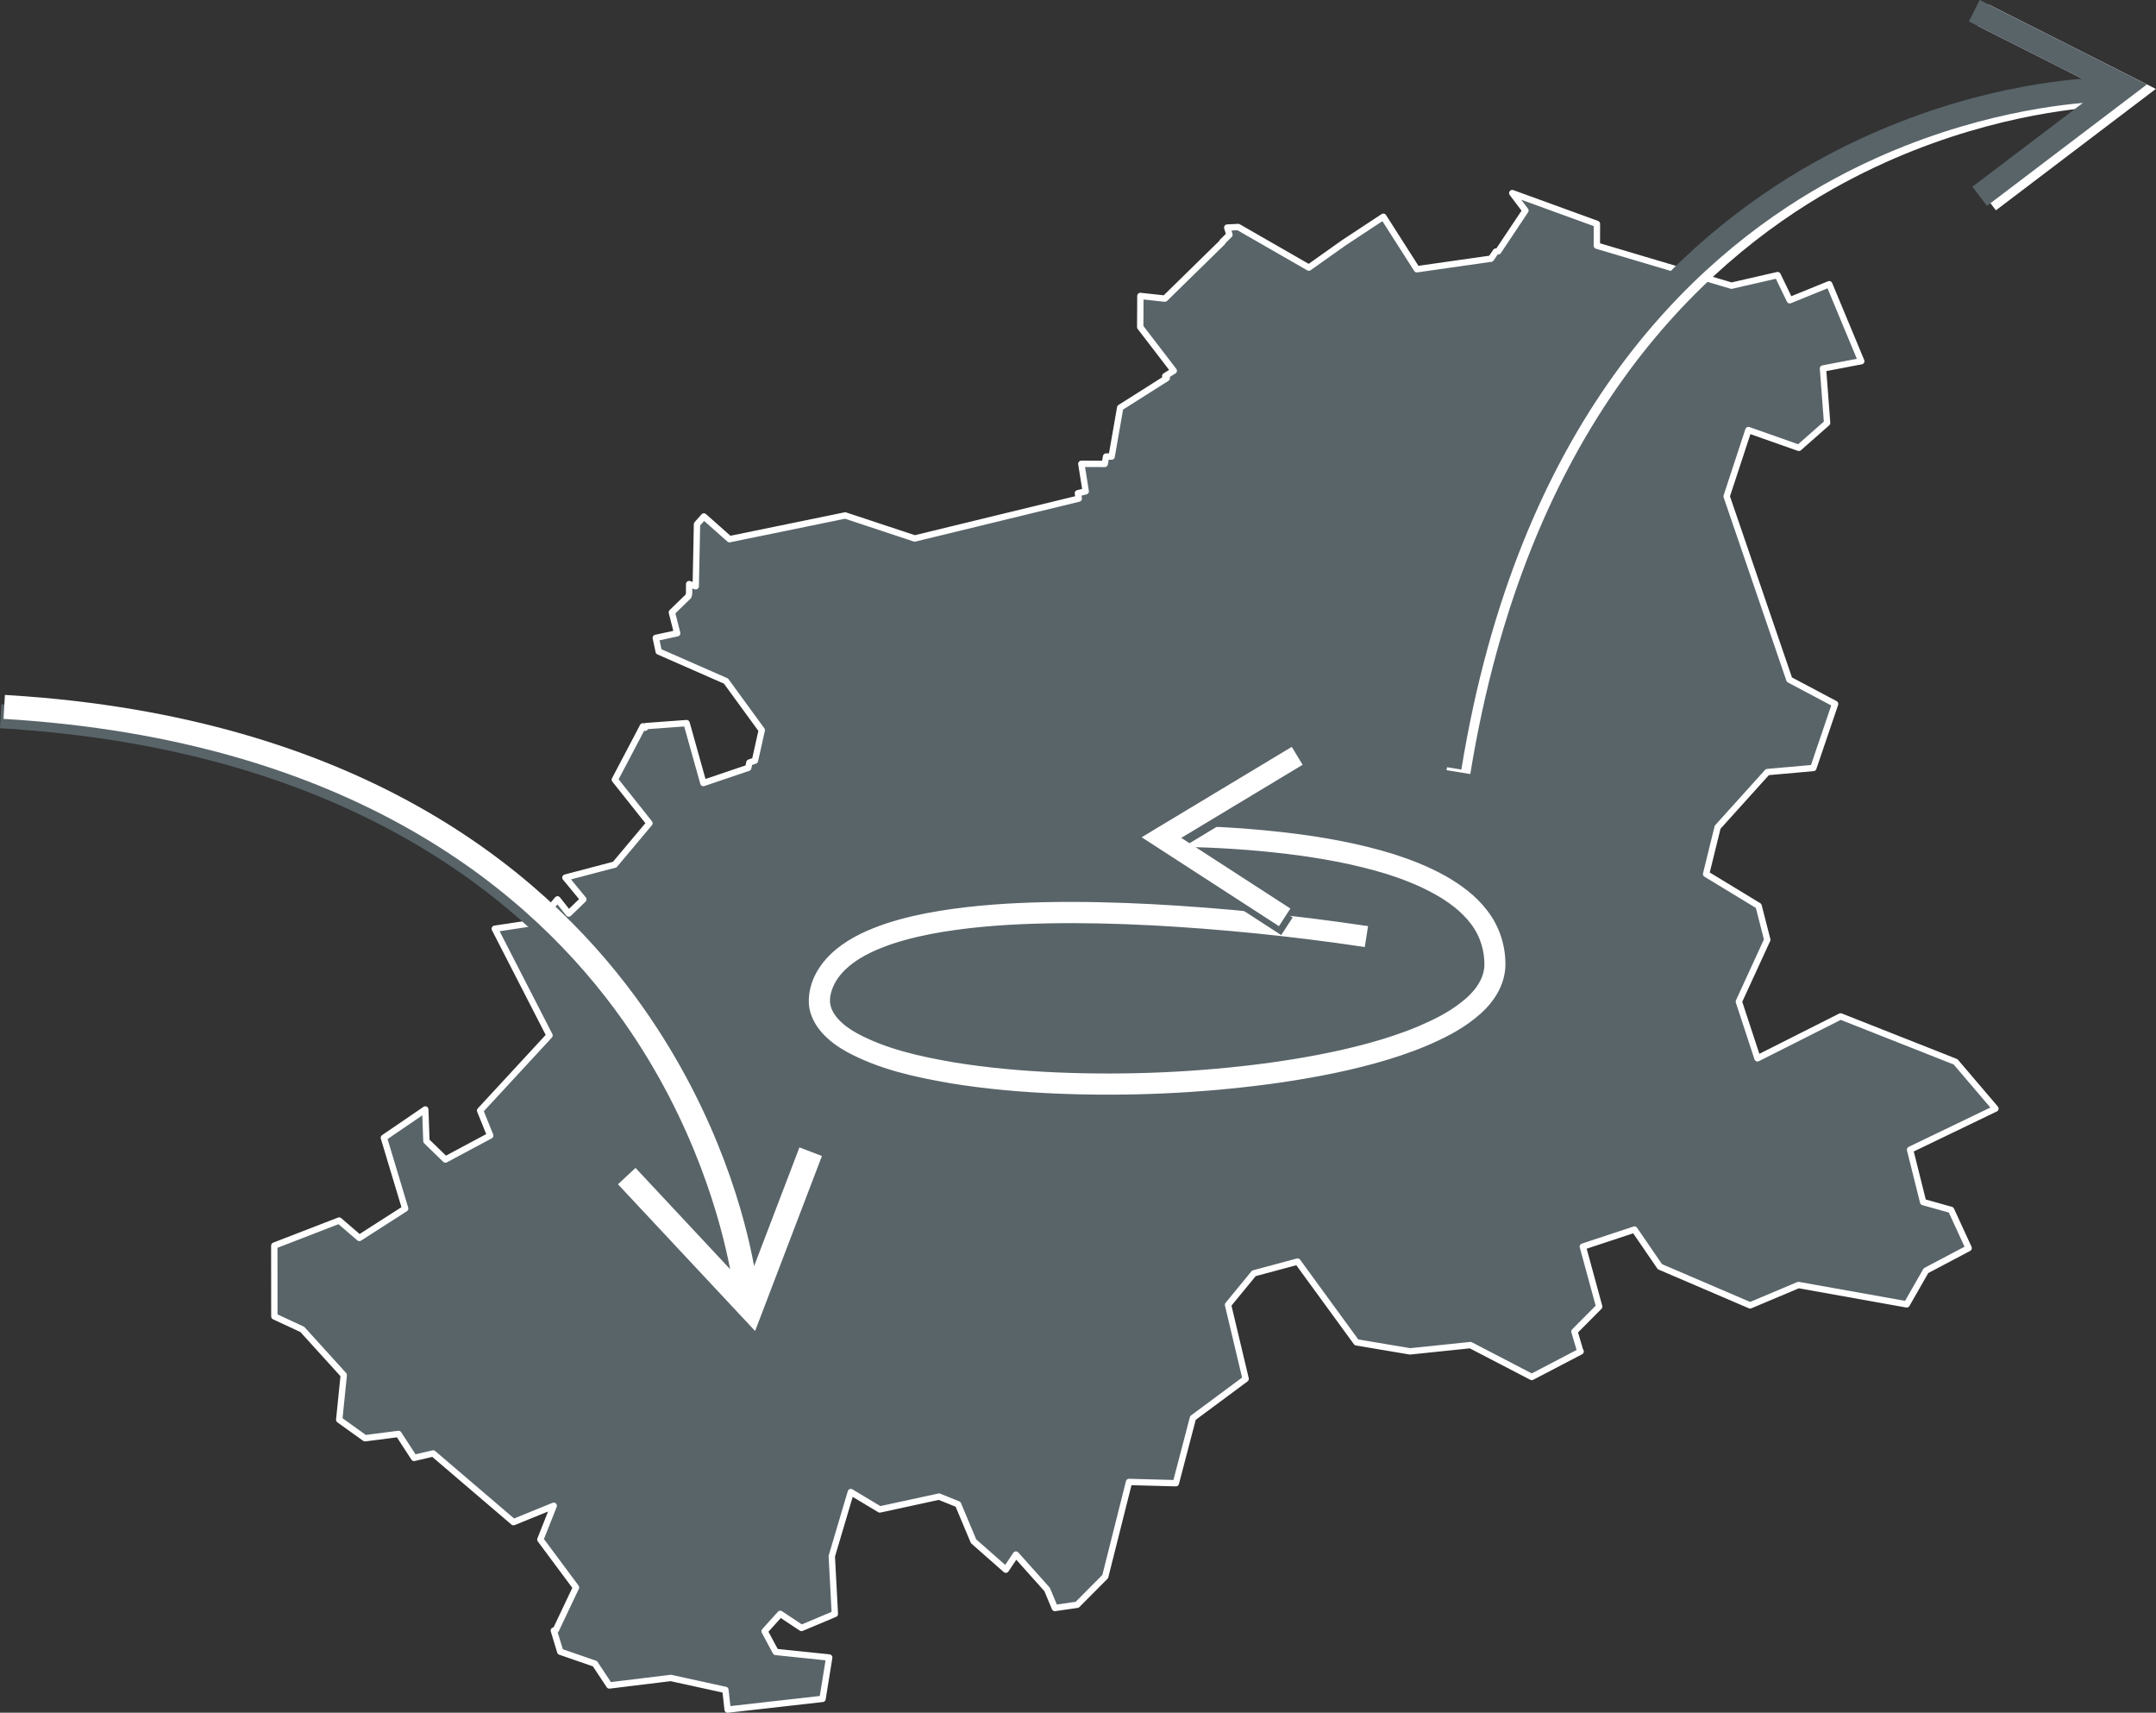
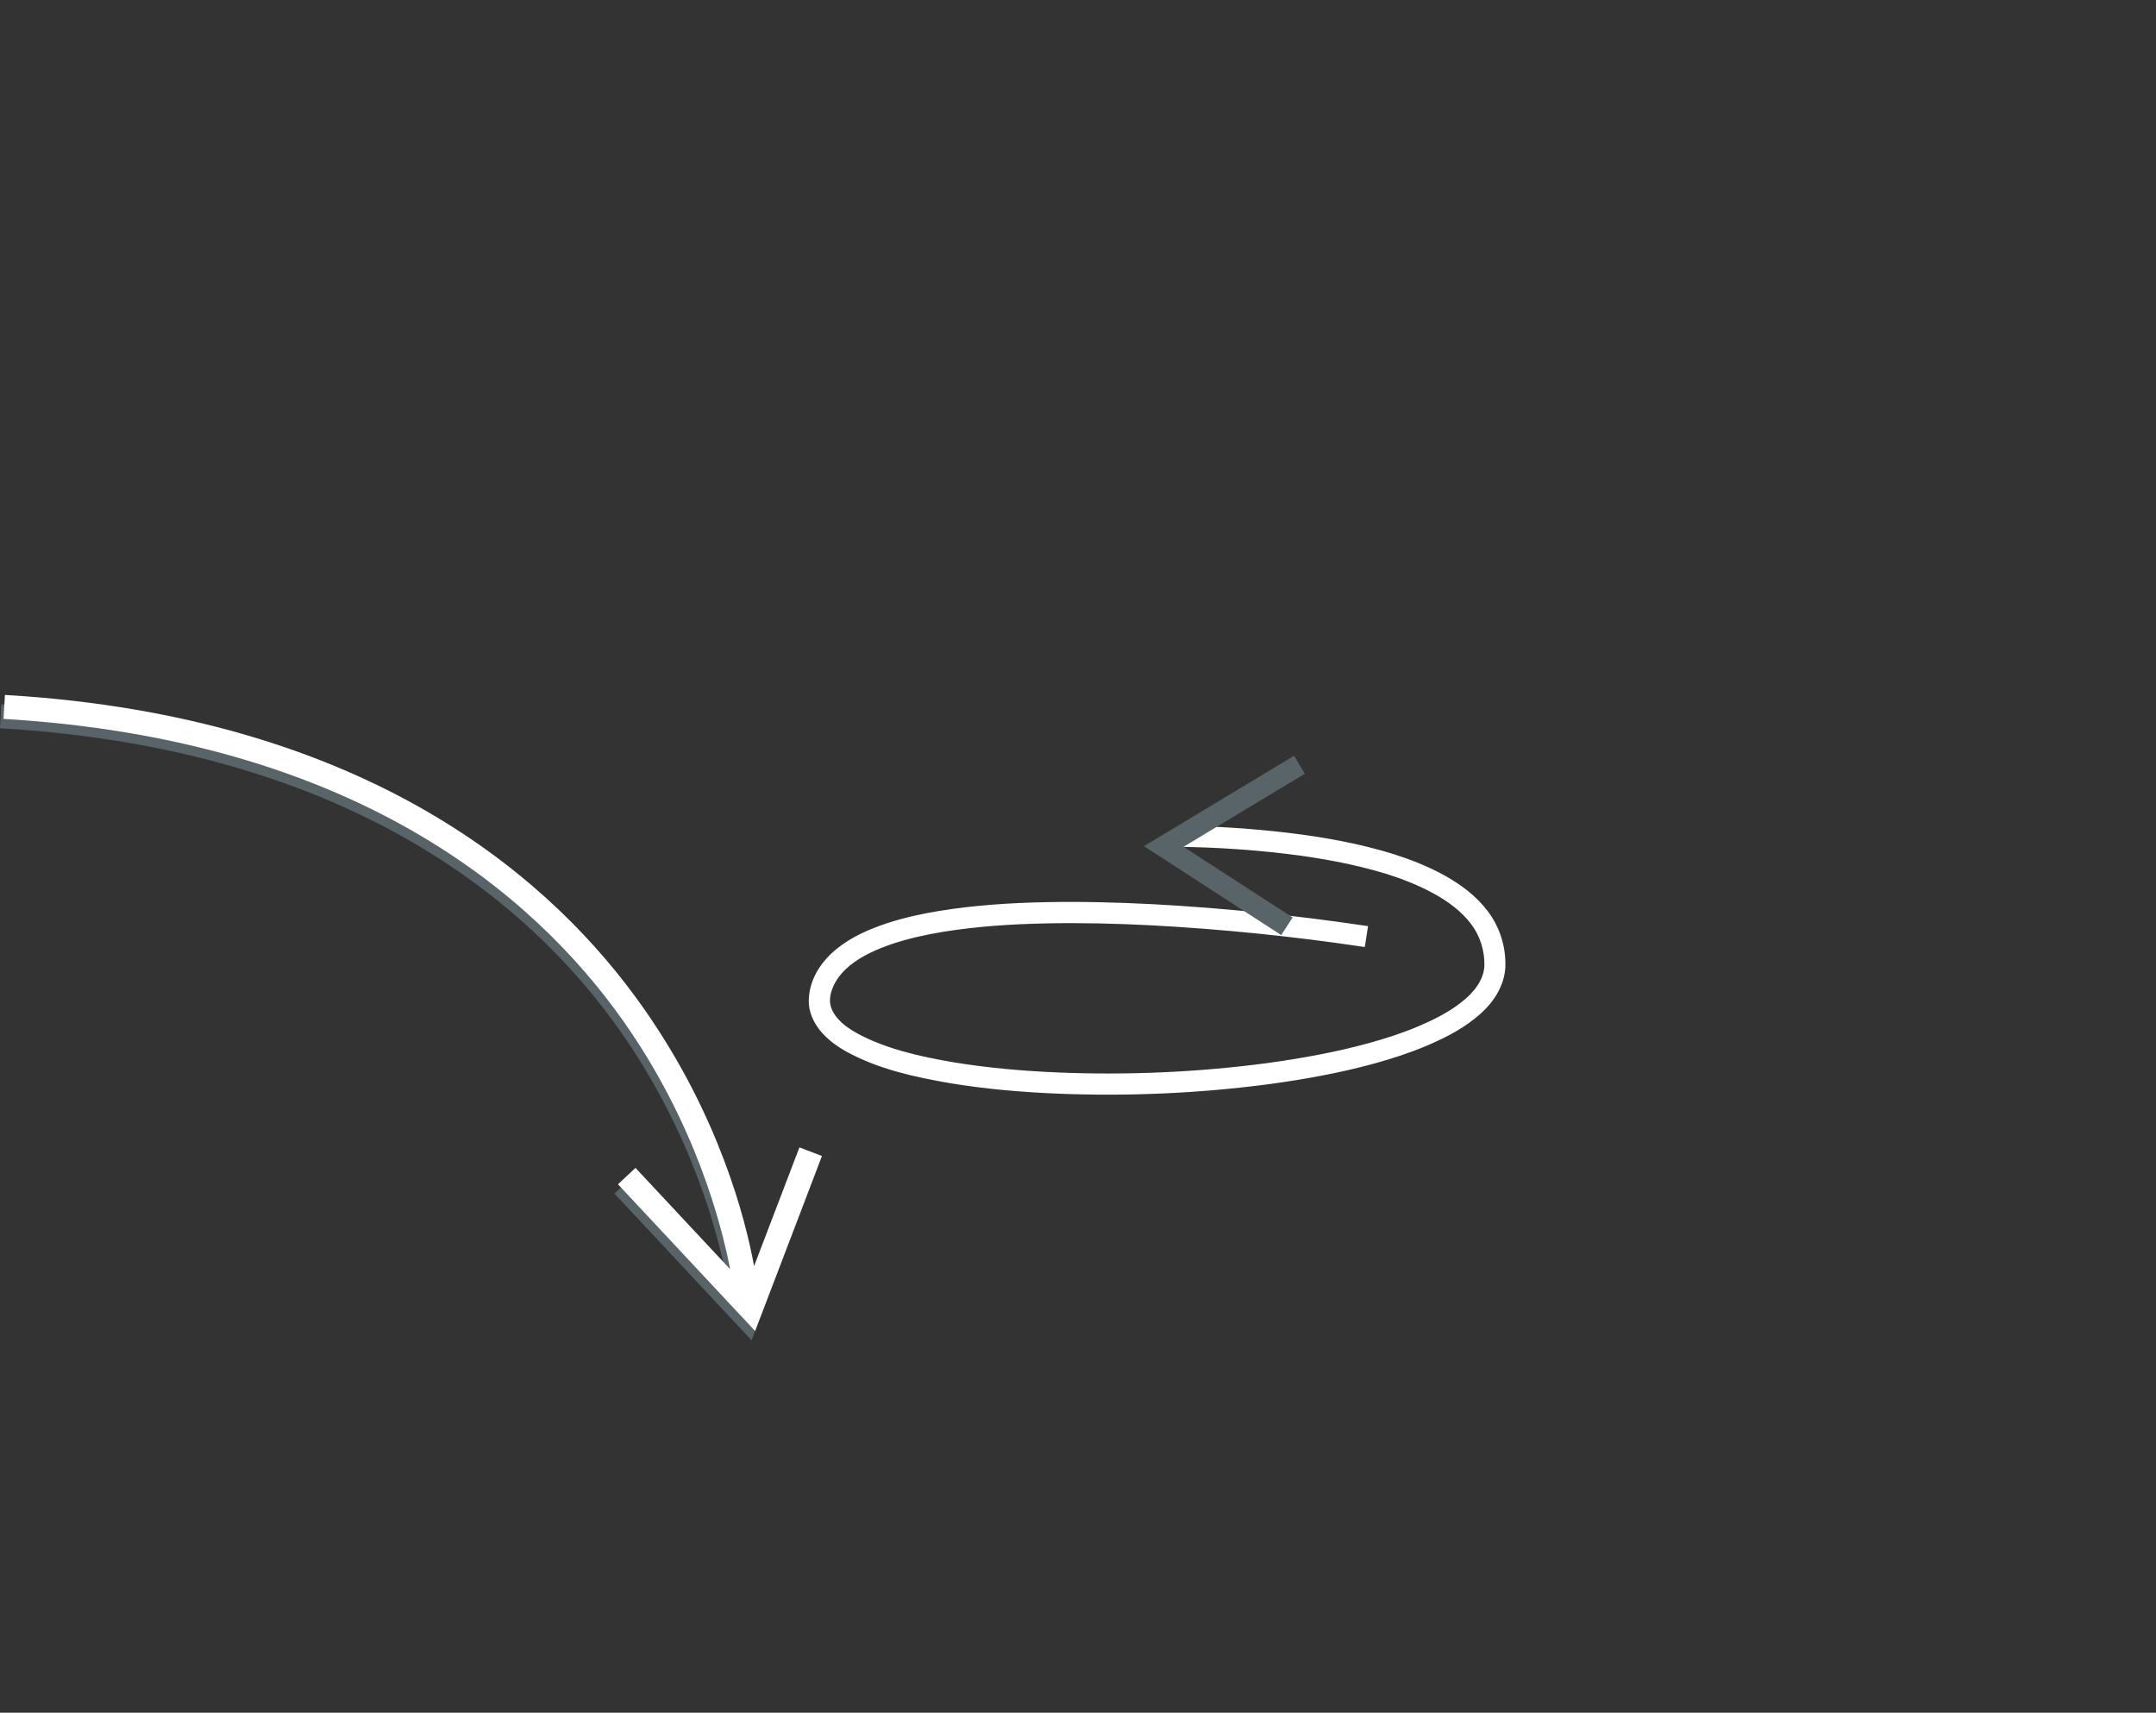
<svg xmlns="http://www.w3.org/2000/svg" id="SVG" viewBox="0 0 275.27 218.64">
  <rect x="0" y="0" width="275.27" height="218.64" fill="#333333" stroke="none" />
  <defs>
    <style>
      .cls-1 {
        stroke-miterlimit: 10;
        stroke-width: 1.01px;
      }

      .cls-1, .cls-2 {
        stroke: #fff;
      }

      .cls-1, .cls-3 {
        fill: #fff;
      }

      .cls-2 {
        stroke-linecap: round;
        stroke-linejoin: round;
        stroke-width: .81px;
      }

      .cls-2, .cls-4 {
        fill: #596469;
      }

      .cls-4, .cls-3 {
        stroke-width: 0px;
      }
    </style>
  </defs>
  <g id="Kreise">
-     <polygon class="cls-2" points="245.54 153.45 243.87 146.77 254.77 141.52 249.68 135.55 235 129.75 224.39 135.1 222.01 127.86 225.64 119.96 224.53 115.64 217.83 111.57 219.3 105.6 225.65 98.56 231.52 98.04 234.3 89.86 228.46 86.76 220.45 63.36 223.23 54.9 229.67 57.17 233.28 53.99 232.75 47.04 237.64 46.11 233.55 36.28 228.51 38.33 226.96 35.12 221.07 36.47 203.88 31.36 203.89 28.58 193.08 24.65 194.76 26.88 191.29 32.08 190.98 32.12 190.37 33.02 180.9 34.37 176.62 27.67 171.58 30.99 167.11 34.16 158.09 28.98 156.69 29.05 156.97 29.97 156.06 30.87 156.07 30.93 148.73 38.12 145.6 37.78 145.58 41.75 149.86 47.33 148.77 48.01 148.97 48.27 143.02 52.04 141.93 58.28 141.22 58.28 141.05 59.22 138.06 59.21 138.62 62.72 137.62 62.96 137.73 63.65 116.79 68.74 107.91 65.8 93.14 68.83 89.87 65.93 88.99 66.92 88.83 74.84 87.99 74.56 87.98 75.77 87.9 76.11 85.78 78.17 86.46 80.84 83.73 81.43 84.1 83.17 92.69 86.94 97.26 93.21 96.39 97.1 95.68 97.34 95.53 98.02 89.8 99.96 87.66 92.31 82.48 92.69 82.36 92.9 82.08 92.72 82.08 92.72 81.5 93.83 78.5 99.53 82.92 105.09 78.49 110.37 72.19 112.03 74.48 114.81 72.61 116.62 71.18 114.81 68.74 117.72 63.17 118.56 70.16 132.18 61.3 141.77 62.59 144.96 56.87 148.02 54.44 145.66 54.3 141.63 49.01 145.24 51.73 154.28 45.88 158.03 43.3 155.81 35.02 159.01 35.03 168.05 38.6 169.71 43.89 175.54 43.31 181.24 46.6 183.6 50.88 183.05 52.87 186.11 55.3 185.54 65.56 194.31 70.7 192.22 68.99 196.53 73.54 202.65 70.97 208.07 70.71 208.15 71.53 210.85 75.96 212.38 77.8 215.16 85.64 214.2 92.62 215.73 92.9 218.24 105.02 216.87 105.87 211.59 99.04 210.88 97.62 208.24 99.62 206.02 102.33 207.82 106.59 206.03 106.2 198.66 108.63 190.47 112.33 192.69 119.89 191.05 122.32 192.03 124.3 196.75 128.42 200.38 129.71 198.45 133.69 202.9 134.68 205.27 137.53 204.86 141.11 201.26 144.15 189.18 150.13 189.34 152.31 181.01 159.04 176.02 156.79 166.57 160.09 162.55 165.67 161.05 173.19 171.36 180.03 172.51 187.74 171.71 195.57 175.78 201.81 172.52 201.72 172.35 201.02 169.98 204.18 166.8 202.09 159.14 208.68 156.96 211.93 161.7 223.45 166.64 229.62 164.04 243.44 166.51 245.9 162.21 251.35 159.33 249.11 154.45 245.54 153.45" />
-   </g>
+     </g>
  <path class="cls-1" d="M184.12,112.16c-2.04-1.12-4.19-1.96-6.38-2.66-4.38-1.35-8.87-2.15-13.37-2.69-2.25-.26-4.51-.47-6.77-.62-1.13-.07-2.26-.14-3.39-.18l-3.28-.11-.04,1.69,3.25.1c1.12.04,2.23.11,3.35.18,2.23.14,4.46.35,6.68.61,4.43.53,8.84,1.32,13.07,2.62,2.1.67,4.16,1.48,6.06,2.53,1.9,1.04,3.66,2.34,4.91,4.01,1.26,1.65,1.89,3.72,1.81,5.75-.11,1.93-1.45,3.67-3.13,4.95-1.66,1.33-3.66,2.31-5.67,3.17-2.03.85-4.15,1.54-6.29,2.13-4.29,1.18-8.7,1.97-13.13,2.58-8.87,1.17-17.85,1.56-26.79,1.19-4.47-.19-8.93-.58-13.33-1.3-4.36-.75-8.8-1.73-12.57-3.8-1.84-1.02-3.52-2.54-3.64-4.37-.06-.89.24-1.88.72-2.75.48-.87,1.17-1.64,1.97-2.3,1.61-1.33,3.64-2.21,5.7-2.91,2.08-.68,4.25-1.16,6.43-1.52,4.38-.71,8.85-1,13.33-1.09,4.47-.09,8.96.02,13.44.25,8.95.48,17.91,1.39,26.77,2.7l.26-1.67c-8.95-1.32-17.92-2.23-26.94-2.72-4.51-.23-9.03-.35-13.56-.26-4.52.09-9.06.38-13.57,1.11-2.25.37-4.49.86-6.69,1.58-2.18.74-4.37,1.67-6.25,3.21-1.85,1.53-3.4,3.76-3.31,6.49.08,1.36.78,2.59,1.62,3.51.85.93,1.85,1.63,2.87,2.21,4.15,2.27,8.67,3.22,13.14,4,4.49.74,9.01,1.13,13.53,1.32,9.05.37,18.11-.02,27.09-1.21,4.49-.61,8.96-1.42,13.35-2.62,2.19-.61,4.37-1.31,6.49-2.2,2.11-.9,4.21-1.92,6.07-3.4.93-.73,1.81-1.58,2.5-2.62.69-1.03,1.18-2.26,1.26-3.55.11-2.48-.67-4.94-2.14-6.87-1.46-1.94-3.42-3.36-5.45-4.48h0Z" />
-   <path class="cls-3" d="M253.9.57l-1.38,2.74,14.49,7.31c-5.94.47-19.52,2.44-34.28,10.71-17.18,9.63-38.99,29.93-47.18,72.18h0c-.3,1.57-.59,3.18-.86,4.81l3.03.49c7.2-44.22,29.19-65.06,46.37-74.73,14.02-7.89,27.22-9.87,32.98-10.37l-14.1,10.7,1.86,2.44,20.42-15.5L253.9.57Z" />
-   <path class="cls-4" d="M252.76,0l-1.38,2.74,14.49,7.31c-5.94.47-19.52,2.44-34.28,10.71-17.18,9.63-38.99,29.93-47.18,72.18h0c-.3,1.57-.59,3.18-.86,4.81l3.03.49c7.2-44.22,29.19-65.06,46.37-74.73,14.02-7.89,27.22-9.87,32.98-10.37l-14.1,10.7,1.86,2.44,20.42-15.5L252.76,0Z" />
  <path class="cls-4" d="M104.49,148.76l-2.87-1.1-5.79,15.16c-1.07-5.86-4.42-19.17-14.16-33-11.33-16.11-33.75-35.73-76.62-39.56h0c-1.6-.14-3.22-.26-4.87-.36l-.18,3.06c44.73,2.65,67.7,22.4,79.08,38.5,9.28,13.14,12.6,26.07,13.69,31.75l-12.08-12.93-2.24,2.09,17.51,18.73,8.54-22.36Z" />
-   <path class="cls-3" d="M104.94,147.57l-2.87-1.1-5.79,15.16c-1.07-5.86-4.42-19.17-14.16-33-11.33-16.11-33.75-35.73-76.62-39.56h0c-1.6-.14-3.22-.26-4.87-.36l-.18,3.06c44.73,2.65,67.7,22.4,79.08,38.5,9.28,13.14,12.6,26.07,13.69,31.75l-12.08-12.93-2.24,2.09,17.51,18.73,8.54-22.36Z" />
+   <path class="cls-3" d="M104.94,147.57l-2.87-1.1-5.79,15.16c-1.07-5.86-4.42-19.17-14.16-33-11.33-16.11-33.75-35.73-76.62-39.56c-1.6-.14-3.22-.26-4.87-.36l-.18,3.06c44.73,2.65,67.7,22.4,79.08,38.5,9.28,13.14,12.6,26.07,13.69,31.75l-12.08-12.93-2.24,2.09,17.51,18.73,8.54-22.36Z" />
  <path class="cls-4" d="M165.04,117.12l-1.46,2.25-17.53-11.35,19.17-11.54,1.38,2.29-15.49,9.33,13.93,9.02Z" />
-   <path class="cls-3" d="M164.75,115.98l-1.46,2.25-17.53-11.35,19.17-11.54,1.38,2.29-15.49,9.33,13.93,9.02Z" />
</svg>